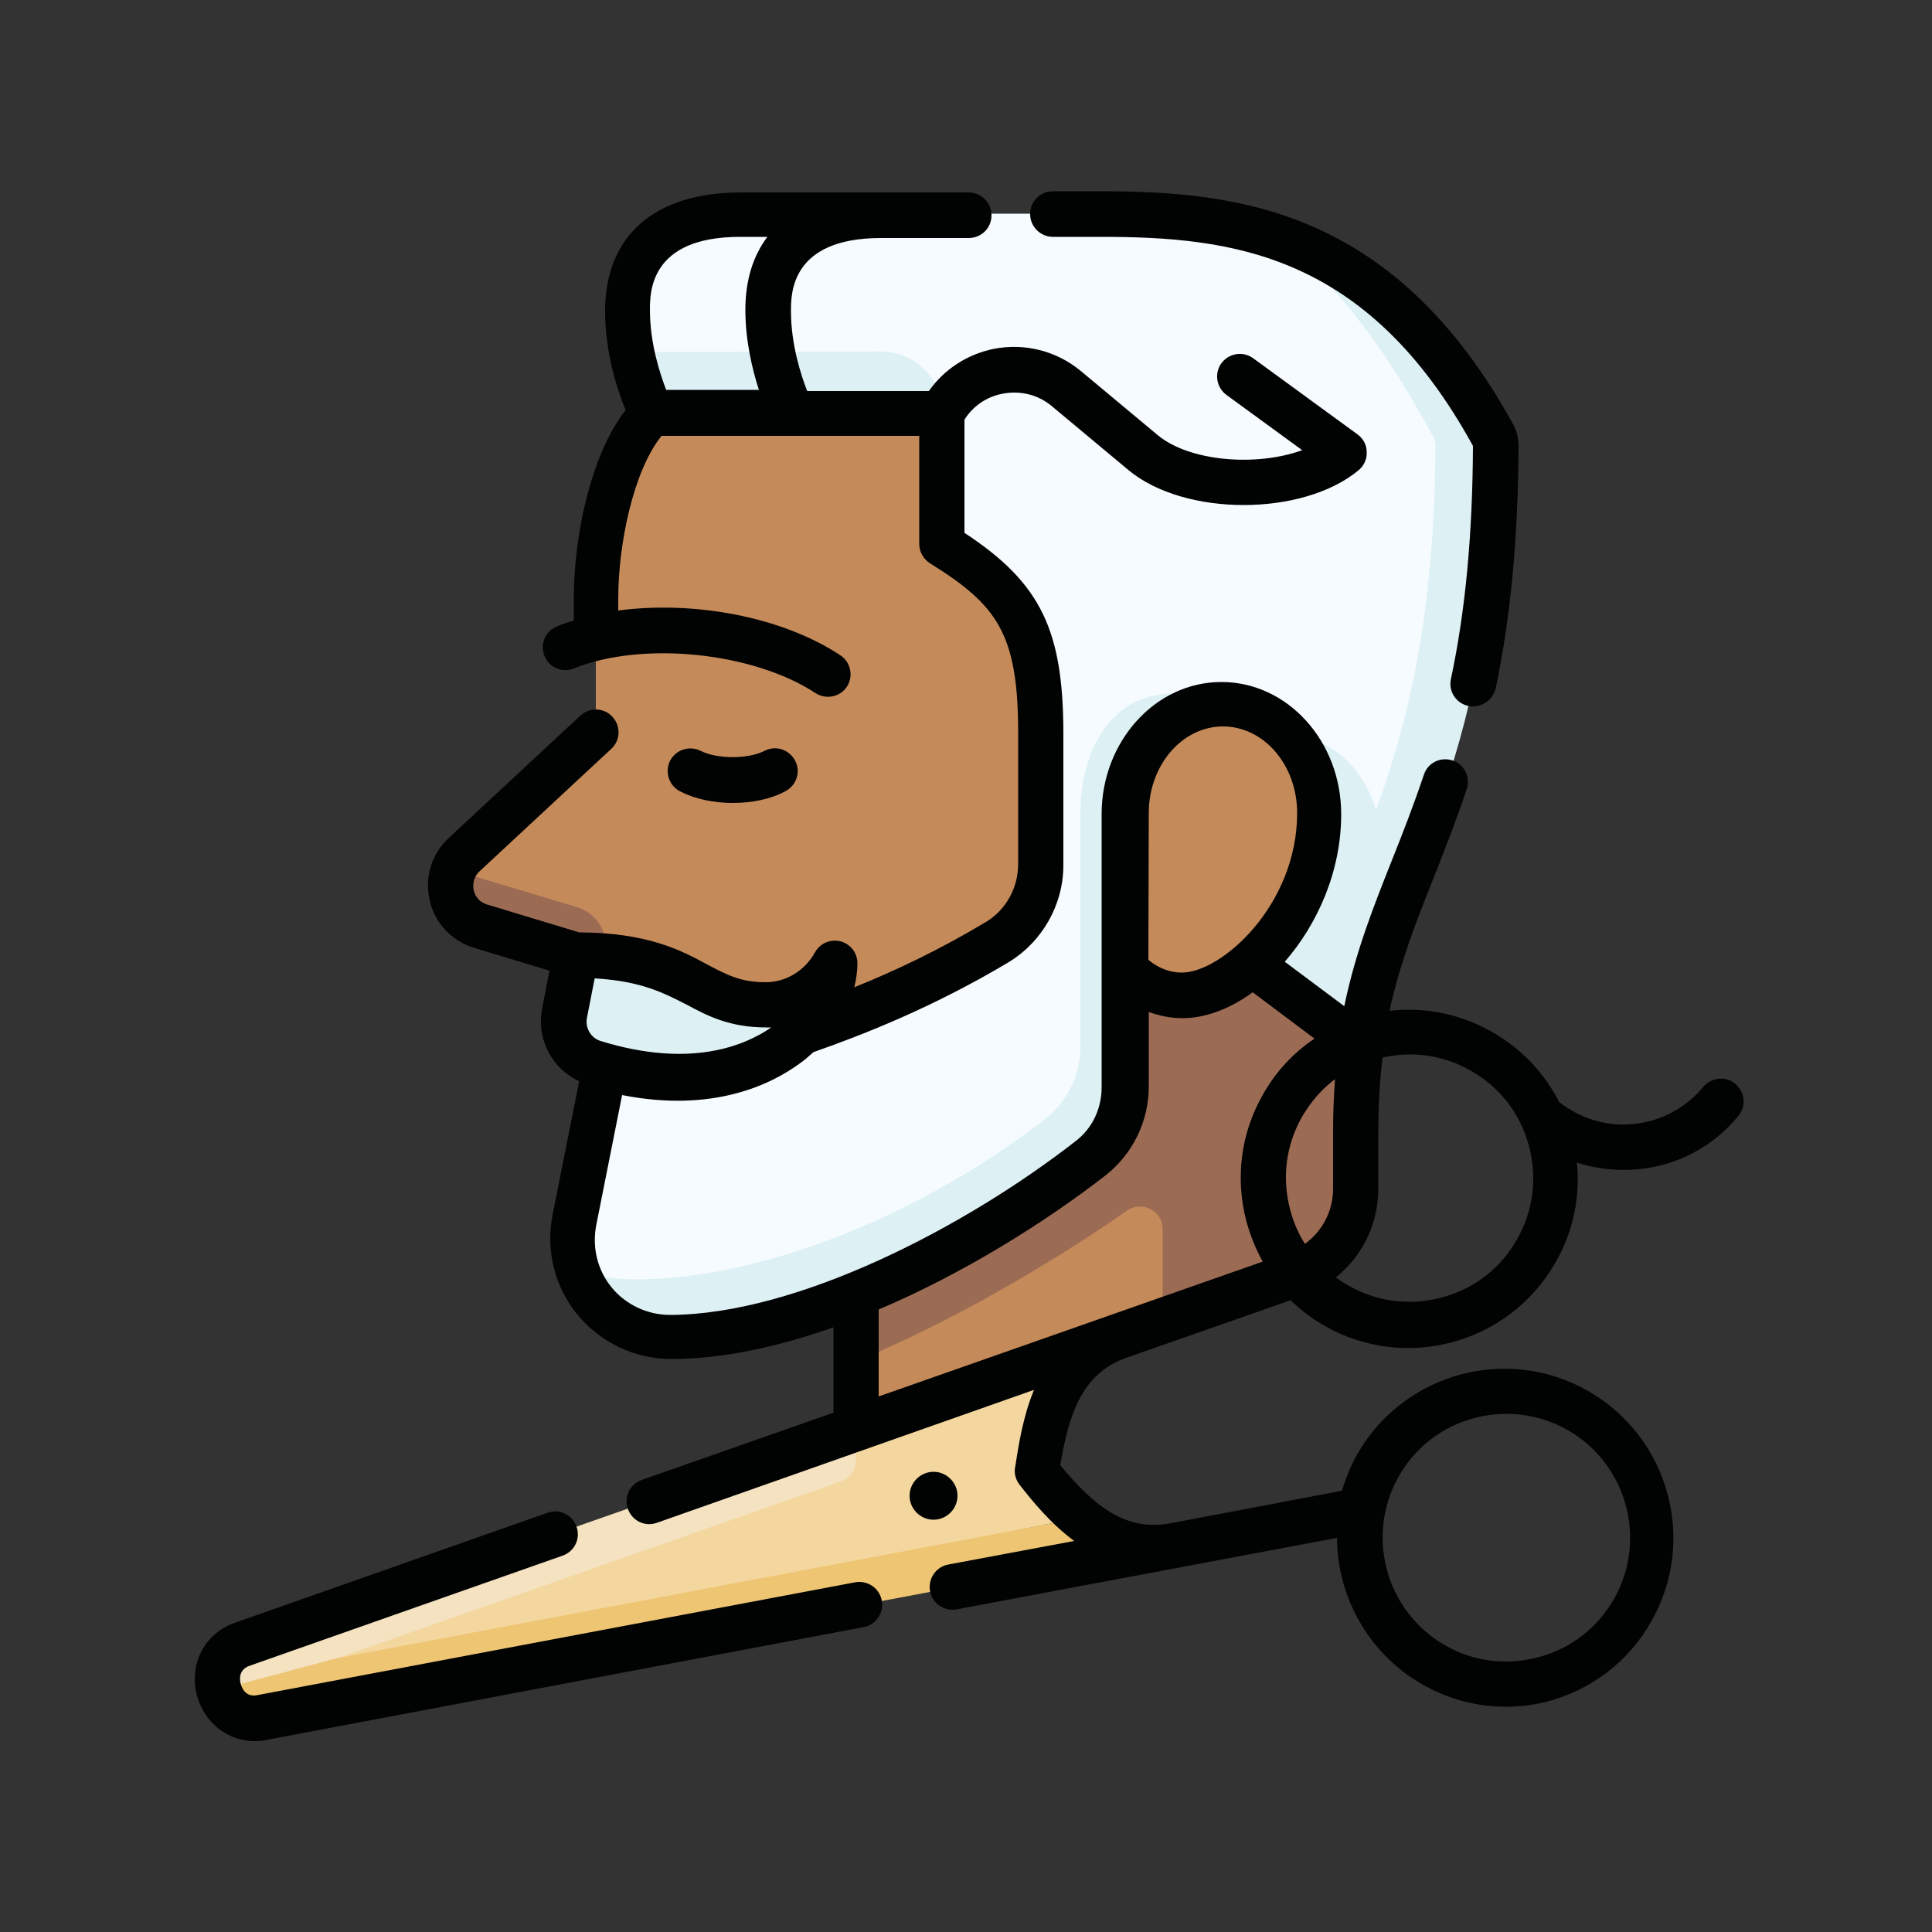
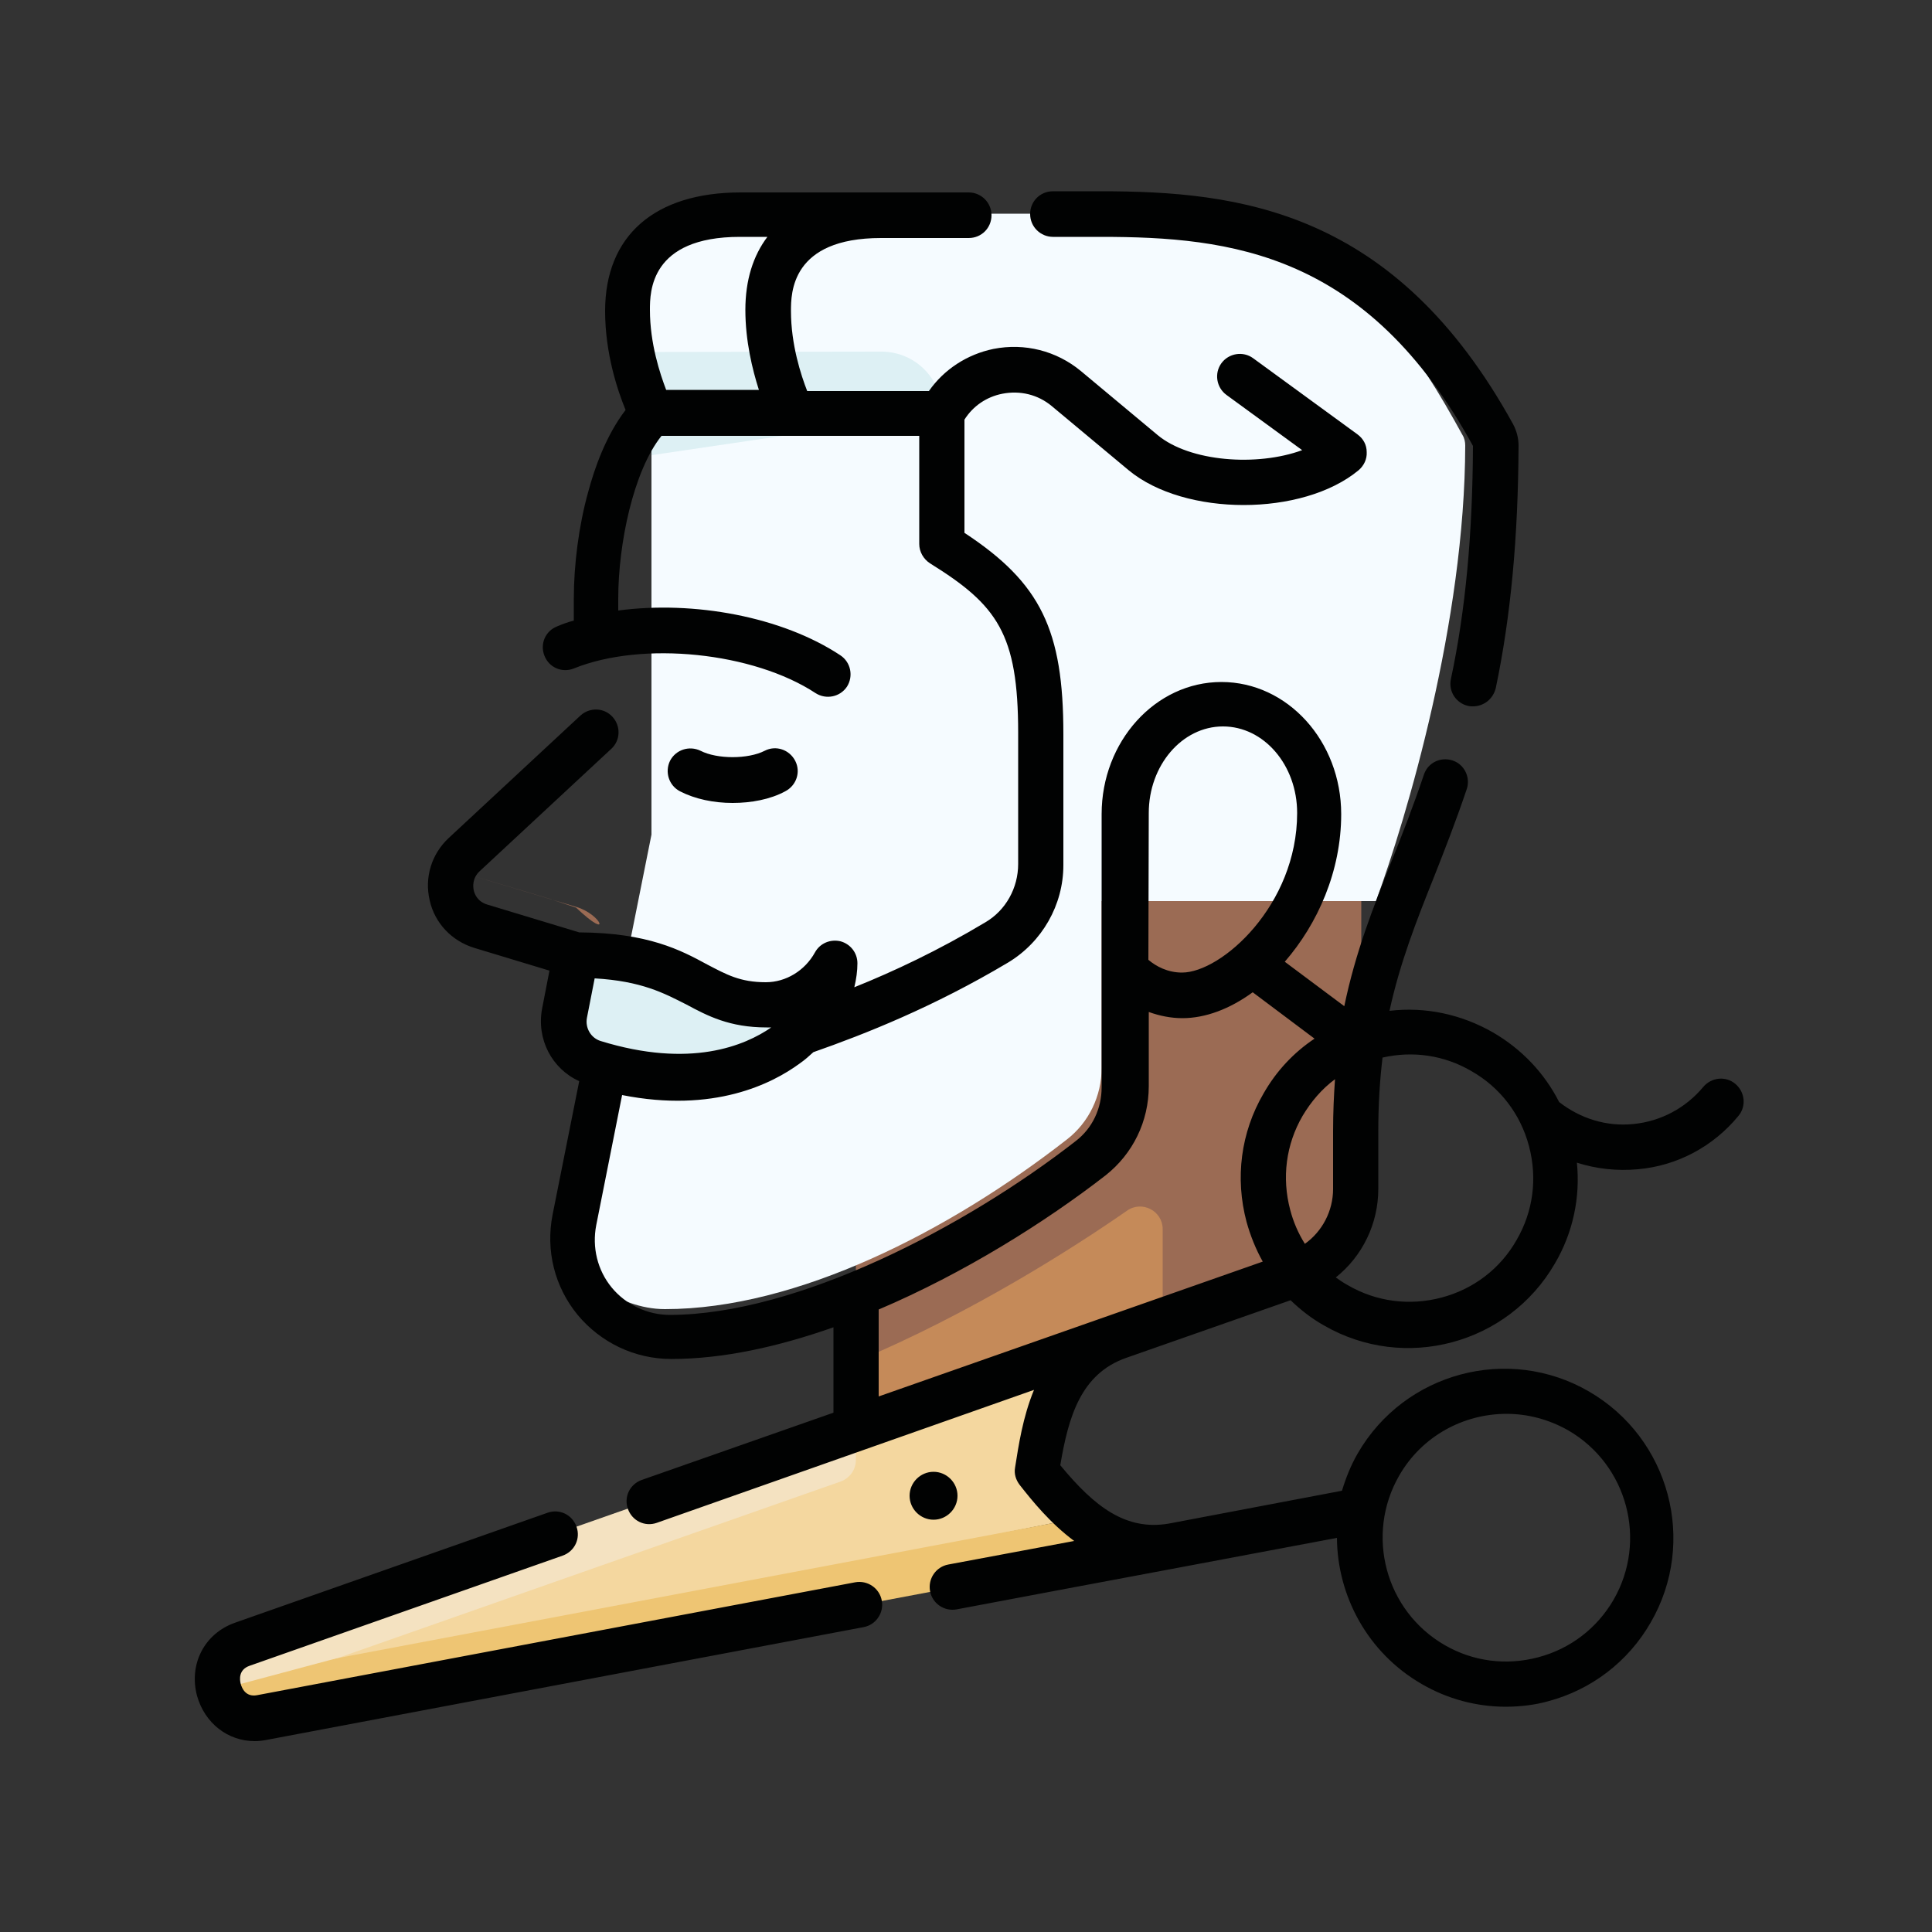
<svg xmlns="http://www.w3.org/2000/svg" version="1.1" id="Capa_1" x="0px" y="0px" width="500px" height="500px" viewBox="0 0 500 500" enable-background="new 0 0 500 500" xml:space="preserve">
  <rect x="0" y="0" width="500" height="500" fill="#333333" stroke="none" />
  <g>
    <g>
      <path fill="#C58A59" d="M221.5,352.4v17.3l79.4-27.9l7.8-53C308.8,288.8,291.8,313.3,221.5,352.4L221.5,352.4z" />
      <path fill="#9B6B54" d="M221.5,140.6v211.8c29.9-12.5,56.7-29.7,70.2-39.1c3.9-2.7,9.2,0.1,9.2,4.8v23.7l34.2-12    c9.4-3.3,15.7-12.2,15.7-22.1v-15c0-8.1,0.5-15.4,1.5-22.1V140.6L221.5,140.6z" />
      <path fill="#F5FBFF" d="M276.1,294.9c5.7-4.4,9-11.3,9-18.5v-43.2h71c8-21.8,23-72.3,23.1-117.9c0-0.9-0.2-1.9-0.7-2.7    c-12.2-22.2-22.7-37.5-48.1-51.3c-15.1-5.1-30.6-6-45.6-6c-2.4,0-85.8,0-93.3,0c-16.1,0-29.2,6.5-29.2,24.8c0,3.6,0.4,7.1,1,10.3    l5.3,16.4V216l-19.9,99.5c-0.9,4.6-0.5,9.2,0.9,13.3c0,0,9.8,10,22.5,10C206.3,338.8,245.7,318.6,276.1,294.9L276.1,294.9z" />
-       <path fill="#DDF0F4" d="M356.1,209.7c-3.2-11.4-12.7-19.7-23.9-19.7c-13.9,0-15.7-7.8-15.7-7.8c-24.3-9.6-36.9,7.8-36.9,28.3v60.5    c0,7.2-3.3,14-9,18.5c-30.4,23.8-72.1,41.6-106.2,41.6c-5.3,0-10.2-0.9-14.7-2.2c3.4,9.8,12.8,17.1,24.1,17.1    c34.1-0.1,78.2-22.5,108.6-46.3c5.7-4.4,9-11.3,9-18.5v-30.1l14.9-14.9l46.1,34.6c6.8-47.9,34.4-65.6,34.7-155.3    c0-0.9-0.2-1.9-0.7-2.7c-16.5-30-35.9-44.4-55.9-51.3c16.7,13.1,28.1,29,40.3,51.3c0.4,0.8,0.7,1.7,0.7,2.7    C371.2,160.9,364,187.9,356.1,209.7C356.1,209.7,356.1,209.7,356.1,209.7L356.1,209.7z" />
      <path fill="#DDF0F4" d="M228.1,91l-64.8,0.1c2,9.2,5.3,15.7,5.3,15.7v11l75.2-11.1C243.8,98,236.8,91,228.1,91z" />
-       <path fill="#C58A59" d="M243.8,140.6v-33.9h-75.2c-10,10-14.4,32.2-14.4,47.9v34.9l-34.1,31.7c-1.2,1.1-2.1,2.5-2.7,3.9l38.5,24.4    l51.6,17.3c10.9-3.8,23.2-8.6,36.4-15.3c15.7-8,25.5-24.2,25.5-41.8v-20.1C269.4,162.4,263.5,152.9,243.8,140.6L243.8,140.6z" />
-       <path fill="#9B6B54" d="M149.1,234.7l-31.6-9.5c-2.3,5.7,0.5,12.7,7,14.6l24.7,7.4l6.9,2.3C158.5,243.8,155.7,236.6,149.1,234.7    L149.1,234.7z" />
+       <path fill="#9B6B54" d="M149.1,234.7l-31.6-9.5l24.7,7.4l6.9,2.3C158.5,243.8,155.7,236.6,149.1,234.7    L149.1,234.7z" />
      <path fill="#DDF0F4" d="M146.1,262.2c-1.1,5.5,2.1,11.1,7.5,12.7c40.5,12.5,62.5-10.5,62.5-25.7c-3.4,6.3-10.1,10.8-17.9,10.8    c-18.6,0-18.9-12.8-49.2-12.8L146.1,262.2z" />
-       <path fill="#C58A59" d="M291.3,210.4c0-15.6,11.2-28.3,25.1-28.3c13.9,0,25.1,12.7,25.1,28.3c0,26.4-21.3,47.2-35.6,47.2    c-5.6,0-10.6-2.5-14.6-6.7L291.3,210.4L291.3,210.4z" />
      <path fill="#F4D79F" d="M56.7,437.3l223.2-44.6c-4.2-3.5-7.9-7.8-11.3-12c2.1-13.9,5.4-29.4,21.3-35c-19.4,6.8-43.3,15.2-68.3,24    L56.7,437.3z" />
      <path fill="#EEC573" d="M279.8,392.8L56.7,434.9v2.5c1.2,4.5,5.3,8.3,11.1,7.2c11.4-2.2,236.5-44.6,236.5-44.6    C294.3,401.7,286.4,398.2,279.8,392.8L279.8,392.8z" />
      <path fill="#F4E2C1" d="M221.5,377.8v-8.1c0,0-153.5,53.9-158.8,55.8c-5.6,2-7.2,7.3-6,11.8l31-8.3l129.9-45.6    C220,382.5,221.5,380.3,221.5,377.8z" />
    </g>
    <g>
      <path fill="#010202" d="M65.9,450.6c-6.9,0-12.9-4.6-14.9-11.7c-2.2-8.2,1.9-16.1,9.7-18.9l81-28.5c3.1-1.1,6.4,0.5,7.5,3.6    c1.1,3.1-0.5,6.4-3.6,7.5l-81,28.5c-2.9,1-2.6,3.6-2.3,4.7c0.3,1.1,1.3,3.5,4.3,2.9l154.7-29.2c3.2-0.6,6.3,1.5,6.9,4.7    c0.6,3.2-1.5,6.3-4.7,6.9L68.9,450.3C67.9,450.5,66.8,450.6,65.9,450.6z M389.7,441.7c-7.6,0-15.1-2-21.8-5.9    c-14-8.1-21.8-22.8-21.9-37.8c0,0-40.3,7.6-40.4,7.6c-0.2,0-58,10.9-58,10.9c-3.2,0.6-6.3-1.5-6.9-4.7c-0.6-3.2,1.5-6.3,4.7-6.9    l32.6-6.1c-6.2-4.6-10.8-10.3-14.1-14.5c-1-1.3-1.5-2.9-1.2-4.5c0.9-5.7,2-13.1,4.9-20.1L170,394.1c-3.1,1.1-6.4-0.5-7.5-3.6    c-1.1-3.1,0.5-6.4,3.6-7.5l49.6-17.4v-22.1c-14.2,5-28.5,8.2-41.9,8.2c0,0-0.1,0-0.1,0c-9.4,0-18.2-4.2-24.2-11.4    c-6-7.3-8.3-16.7-6.5-25.9l6.9-34.6c-7.1-3.2-11.1-10.9-9.6-18.8l1.9-9.8l-19.5-5.9c-5.8-1.8-10.2-6.4-11.5-12.3    c-1.4-5.9,0.5-12,4.9-16.1l34.1-31.7c2.4-2.2,6.1-2.1,8.3,0.3c2.2,2.4,2.1,6.1-0.3,8.3l-34.1,31.7c-1.9,1.8-1.7,4-1.5,4.9    c0.2,0.9,0.9,2.9,3.5,3.7l23.8,7.2c17.8,0.1,26.3,4.6,33.1,8.3c5,2.6,8.5,4.6,15.2,4.6c5.2,0,10.1-3,12.7-7.7    c1.3-2.4,4-3.5,6.6-2.9c2.6,0.7,4.4,3,4.4,5.7c0,2-0.3,4.1-0.8,6.2c10.2-4.1,21.7-9.5,33.9-16.8c5.3-3.1,8.5-8.9,8.5-15.1v-33.9    c0-25.7-5.4-33.1-22.8-43.9c-1.7-1.1-2.8-3-2.8-5v-28h-66.7c-7.3,9.1-11.2,28-11.2,42.1v3.1c19.6-2.6,42.4,1.6,57.5,11.6    c2.7,1.8,3.4,5.4,1.7,8.1c-1.8,2.7-5.4,3.4-8.1,1.7c-16.1-10.6-44.8-13.6-62.6-6.4c-3,1.2-6.4-0.2-7.6-3.3c-1.2-3,0.2-6.4,3.3-7.6    c1.4-0.6,2.8-1.1,4.3-1.5v-5.6c0-8.9,1.3-19,3.7-27.6c1.7-6.4,4.7-14.8,9.7-21.3c-2.1-5.1-5.3-14.7-5.3-25.6    c0-19.5,12.8-30.7,35.1-30.7h59c3.2,0,5.9,2.6,5.9,5.9s-2.6,5.9-5.9,5.9H228c-23.3,0-23.3,14.3-23.3,18.9c0,8.7,2.6,16.6,4.2,20.7    h31.5c3.9-5.6,9.9-9.5,16.7-10.9c8.1-1.6,16.3,0.5,22.6,5.7l19.9,16.6c8.3,6.9,25.7,8.2,37.4,3.9l-19.6-14.3    c-2.6-1.9-3.2-5.6-1.3-8.2c1.9-2.6,5.6-3.2,8.2-1.3l27,19.7c1.5,1.1,2.4,2.7,2.4,4.6c0.1,1.8-0.7,3.5-2.1,4.7    c-14.5,12-45,12-59.5,0l-19.9-16.6c-3.6-3-8.2-4.1-12.8-3.2c-4.1,0.8-7.6,3.2-9.8,6.7v29.3c19.8,13,25.6,25.2,25.6,52.1v33.9    c0,10.3-5.5,19.9-14.3,25.2c-19.3,11.5-37,18.5-50.4,23.2c-1.1,1-2.2,2-3.5,2.9c-7.2,5.3-22.3,12.9-46,8.2l-6.7,33.7    c-1.1,5.7,0.3,11.6,4,16.1c3.7,4.5,9.3,7.1,15.1,7.1h0c32.9-0.1,76.4-22.7,105-45c4.3-3.3,6.7-8.4,6.7-13.9v-70.7    c0-18.8,13.9-34.2,31-34.2s31,15.3,31,34.2c0,14.8-6.1,28.4-14.6,38.2l15.4,11.5c2.9-14,7.5-25.6,12.3-37.7    c2.8-7,5.6-14.2,8.3-22.2c1-3.1,4.3-4.7,7.4-3.7c3.1,1,4.7,4.4,3.7,7.4c-2.8,8.3-5.7,15.7-8.5,22.8c-4.6,11.5-8.8,22.2-11.5,34.6    c9.3-1.1,18.6,0.9,26.8,5.6c7.4,4.3,13.3,10.5,17.1,18c5.5,4.3,12.3,6.4,19.2,5.7c7.1-0.7,13.5-4.1,18.1-9.6    c2.1-2.5,5.8-2.9,8.3-0.8c2.5,2.1,2.9,5.8,0.8,8.3c-6.5,7.9-15.8,12.9-26,13.8c-5.4,0.5-10.8-0.1-15.8-1.7c0.9,9-1,18.1-5.7,26.1    c-12.1,20.9-38.9,28.1-59.8,16c-3.2-1.8-6-4-8.6-6.5l-42.5,14.9c0,0,0,0,0,0c-11.8,4.1-15,15.3-17.1,27.8    c8.9,10.8,17,17,28.1,15.1l44.8-8.5c1-3.3,2.3-6.6,4.1-9.7c12.1-20.9,38.9-28.1,59.8-16s28.1,38.9,16,59.8    c-5.8,10.1-15.3,17.4-26.6,20.4C397.4,441.2,393.5,441.7,389.7,441.7L389.7,441.7z M247.8,387.1c0,3.4-2.8,6.2-6.2,6.2    s-6.2-2.8-6.2-6.2s2.8-6.2,6.2-6.2S247.8,383.7,247.8,387.1z M389.9,365.9c-11.1,0-21.9,5.7-27.8,16c-8.8,15.3-3.6,34.9,11.7,43.8    c7.4,4.3,16,5.4,24.3,3.2c8.3-2.2,15.2-7.5,19.5-14.9c8.8-15.3,3.6-34.9-11.7-43.8C400.8,367.3,395.3,365.9,389.9,365.9z     M227.4,338.9v22.5l99.4-34.9c-1.8-3.2-3.2-6.7-4.2-10.3c-3-11.3-1.5-23.1,4.4-33.2c3.3-5.8,7.8-10.6,13.2-14.2l-16-12    c-5.9,4.3-12.2,6.7-18.2,6.7c-3,0-5.9-0.6-8.7-1.6v19.2c0,9.1-4.1,17.5-11.2,23.1C270.5,316.3,249.5,329.5,227.4,338.9    L227.4,338.9z M345.7,330.6c1,0.7,2,1.4,3.1,2c7.4,4.3,16,5.4,24.3,3.2c8.3-2.2,15.2-7.5,19.4-14.9c4.3-7.4,5.4-16,3.2-24.3    c-2.2-8.3-7.5-15.2-14.9-19.4c-7-4.1-15.1-5.3-23-3.5c-0.7,5.8-1.1,12.1-1.1,19v15C356.7,316.7,352.6,325.1,345.7,330.6    L345.7,330.6z M345.5,279.3c-3.4,2.5-6.2,5.8-8.4,9.5c-4.3,7.4-5.4,16-3.2,24.3c0.8,3.1,2.1,6.1,3.8,8.8c4.5-3.2,7.3-8.5,7.3-14.2    v-15C345,287.9,345.2,283.5,345.5,279.3L345.5,279.3z M153.9,253.2l-2,10.2c-0.5,2.6,1,5.2,3.5,6c23.3,7.2,37.4,1.2,44.2-3.5    c-0.4,0-0.8,0-1.2,0c-9.6,0-15.3-3-20.7-5.9C171.8,257,166,253.9,153.9,253.2L153.9,253.2z M297.2,248.4c2,1.7,5,3.3,8.7,3.3    c10.2,0,29.8-17.4,29.8-41.3c0-12.4-8.6-22.4-19.2-22.4s-19.2,10.1-19.2,22.4L297.2,248.4L297.2,248.4z M172.4,100.9h24    c-1.7-5.3-3.5-12.7-3.5-20.7c0-7.7,2-14,5.7-18.9h-7.1c-23.3,0-23.3,14.3-23.3,18.9C168.2,88.9,170.8,96.7,172.4,100.9    L172.4,100.9z M189.6,207.8c-4.9,0-9.7-1-13.6-3c-2.9-1.5-4-5-2.6-7.9c1.5-2.9,5-4,7.9-2.6c4.3,2.2,12.3,2.2,16.6,0    c2.9-1.5,6.4-0.3,7.9,2.6c1.5,2.9,0.3,6.4-2.6,7.9C199.3,206.9,194.4,207.8,189.6,207.8z M381.2,182.8c-0.4,0-0.8,0-1.2-0.1    c-3.2-0.7-5.2-3.8-4.5-7c3.8-17.8,5.6-37.6,5.7-60.3c-27.4-50-62.6-54.1-96.3-54.1h-12.4c-3.2,0-5.9-2.6-5.9-5.9s2.6-5.9,5.9-5.9    h12.4c35.6,0,76.1,4.7,106.7,60.3c0.9,1.7,1.4,3.6,1.4,5.5c-0.1,23.6-2,44.2-5.9,62.8C386.4,180.9,384,182.8,381.2,182.8z" />
    </g>
  </g>
</svg>